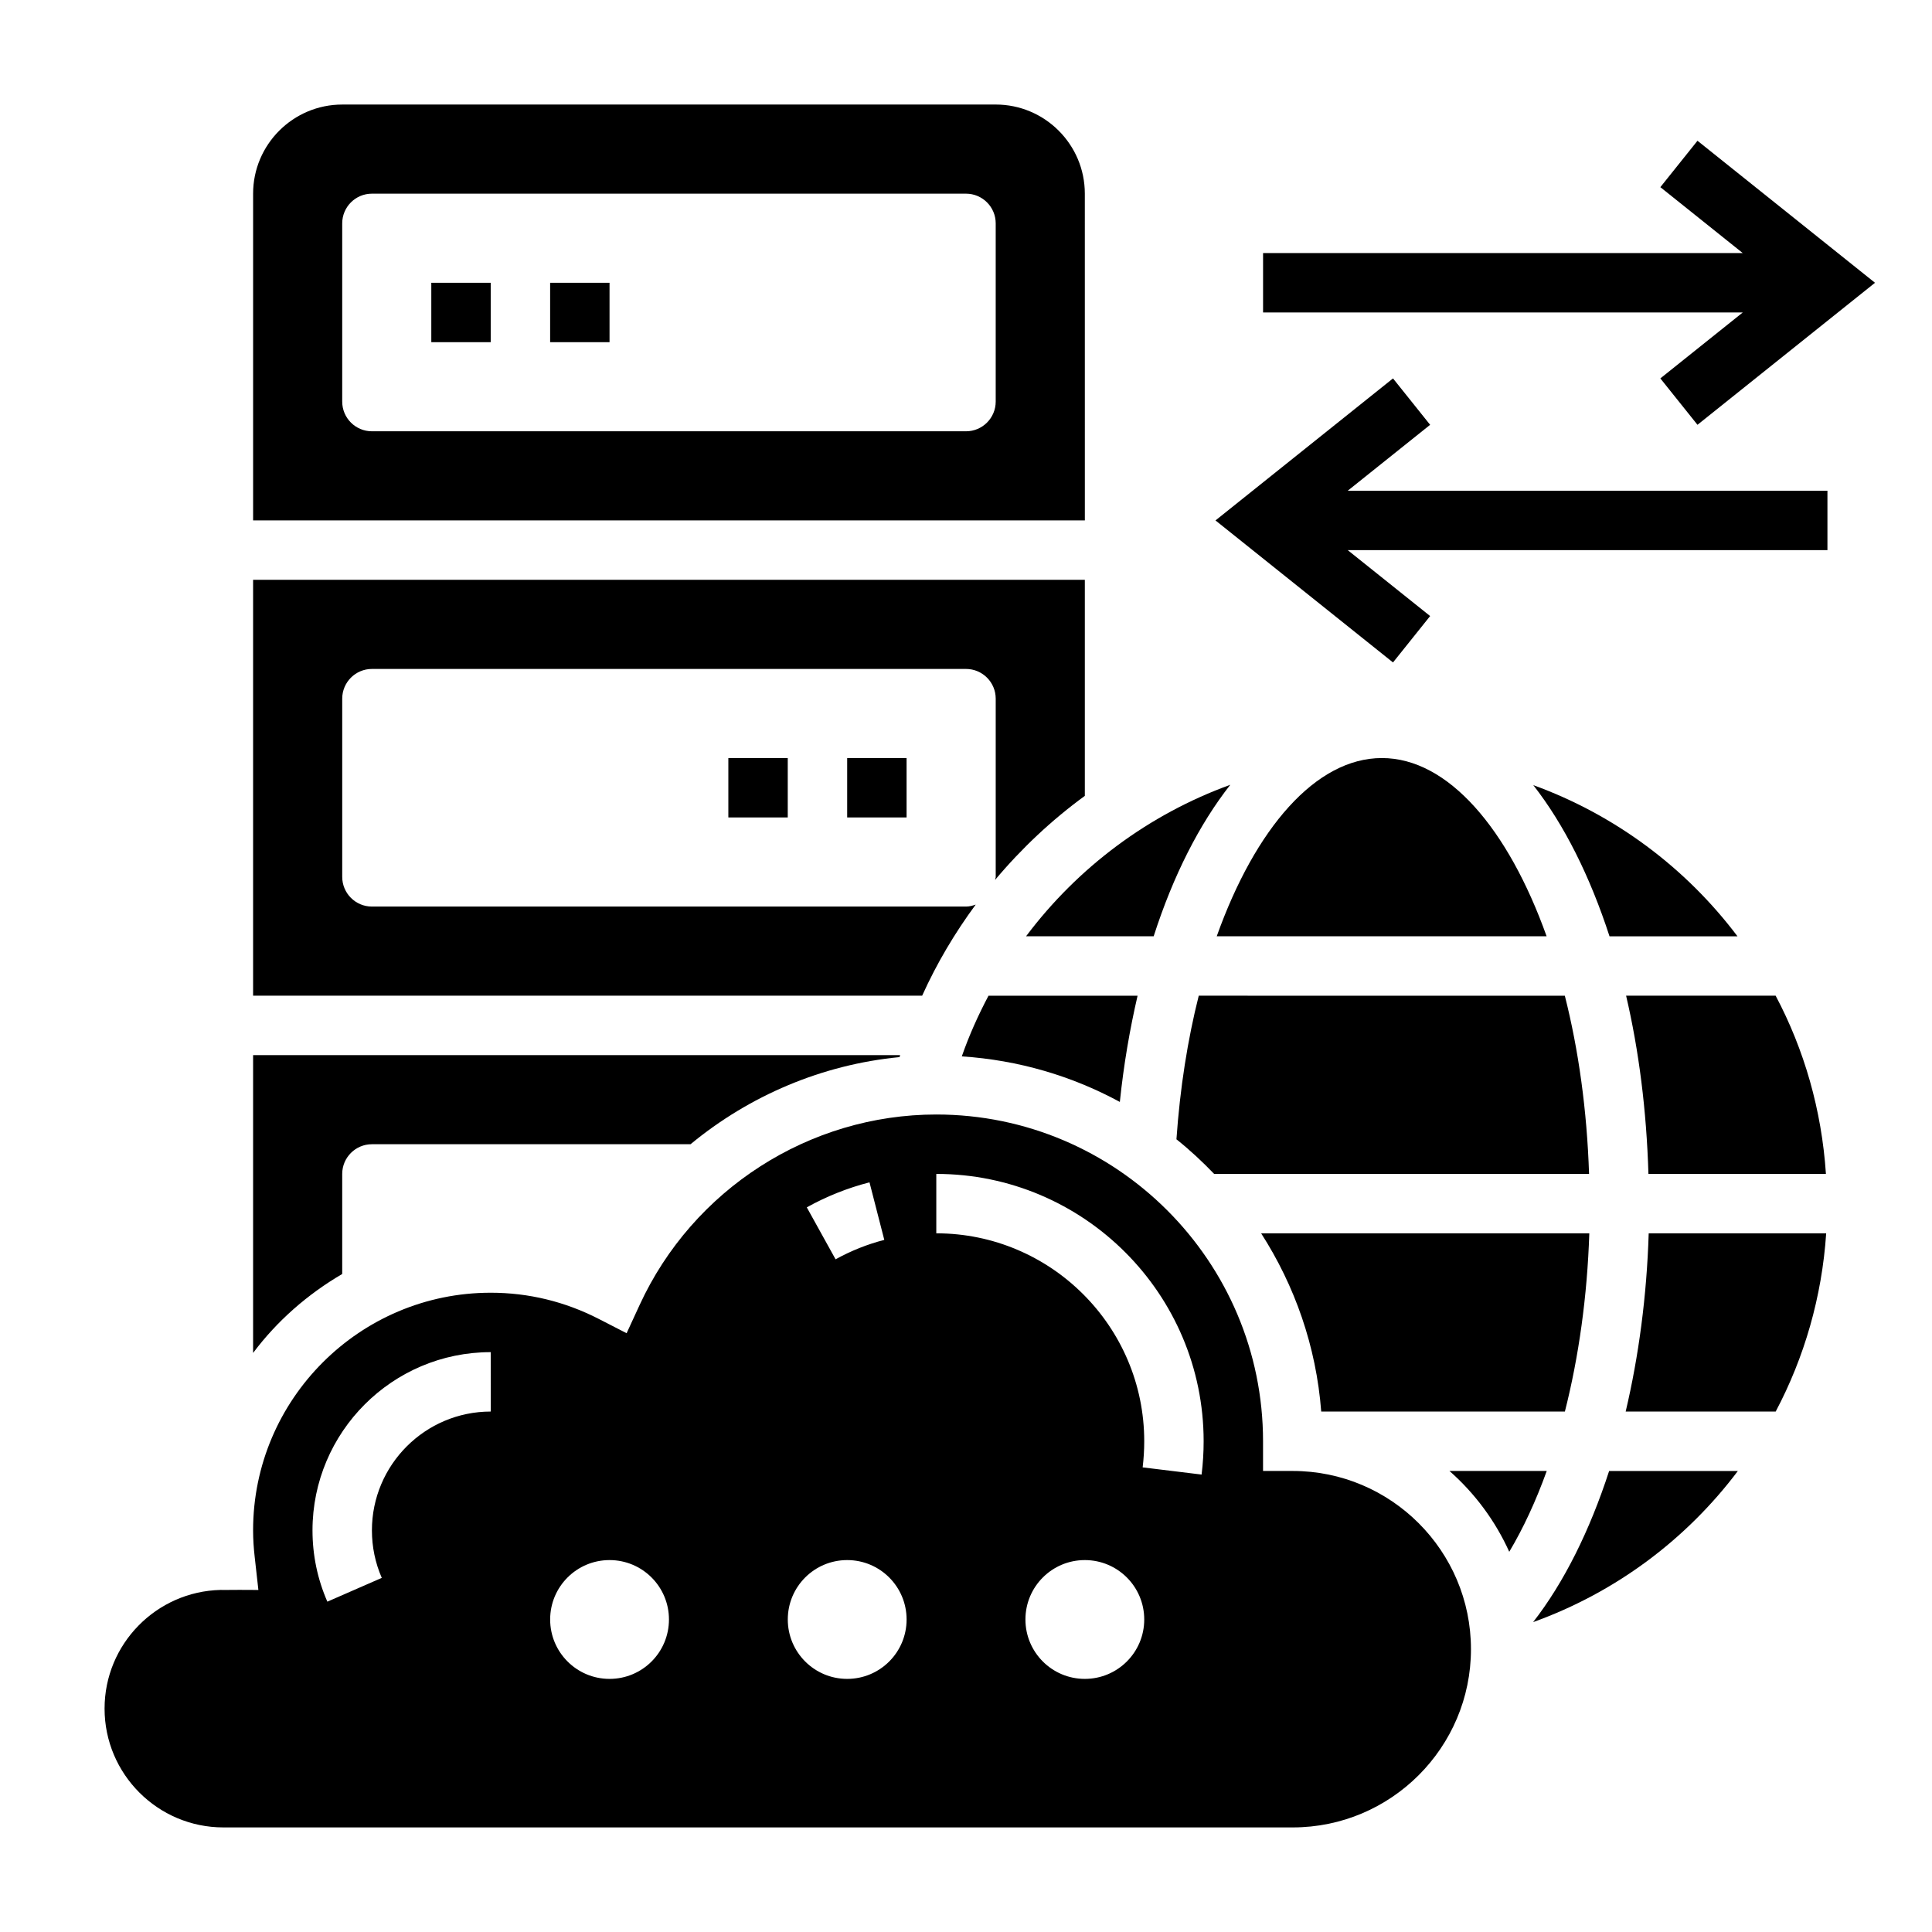
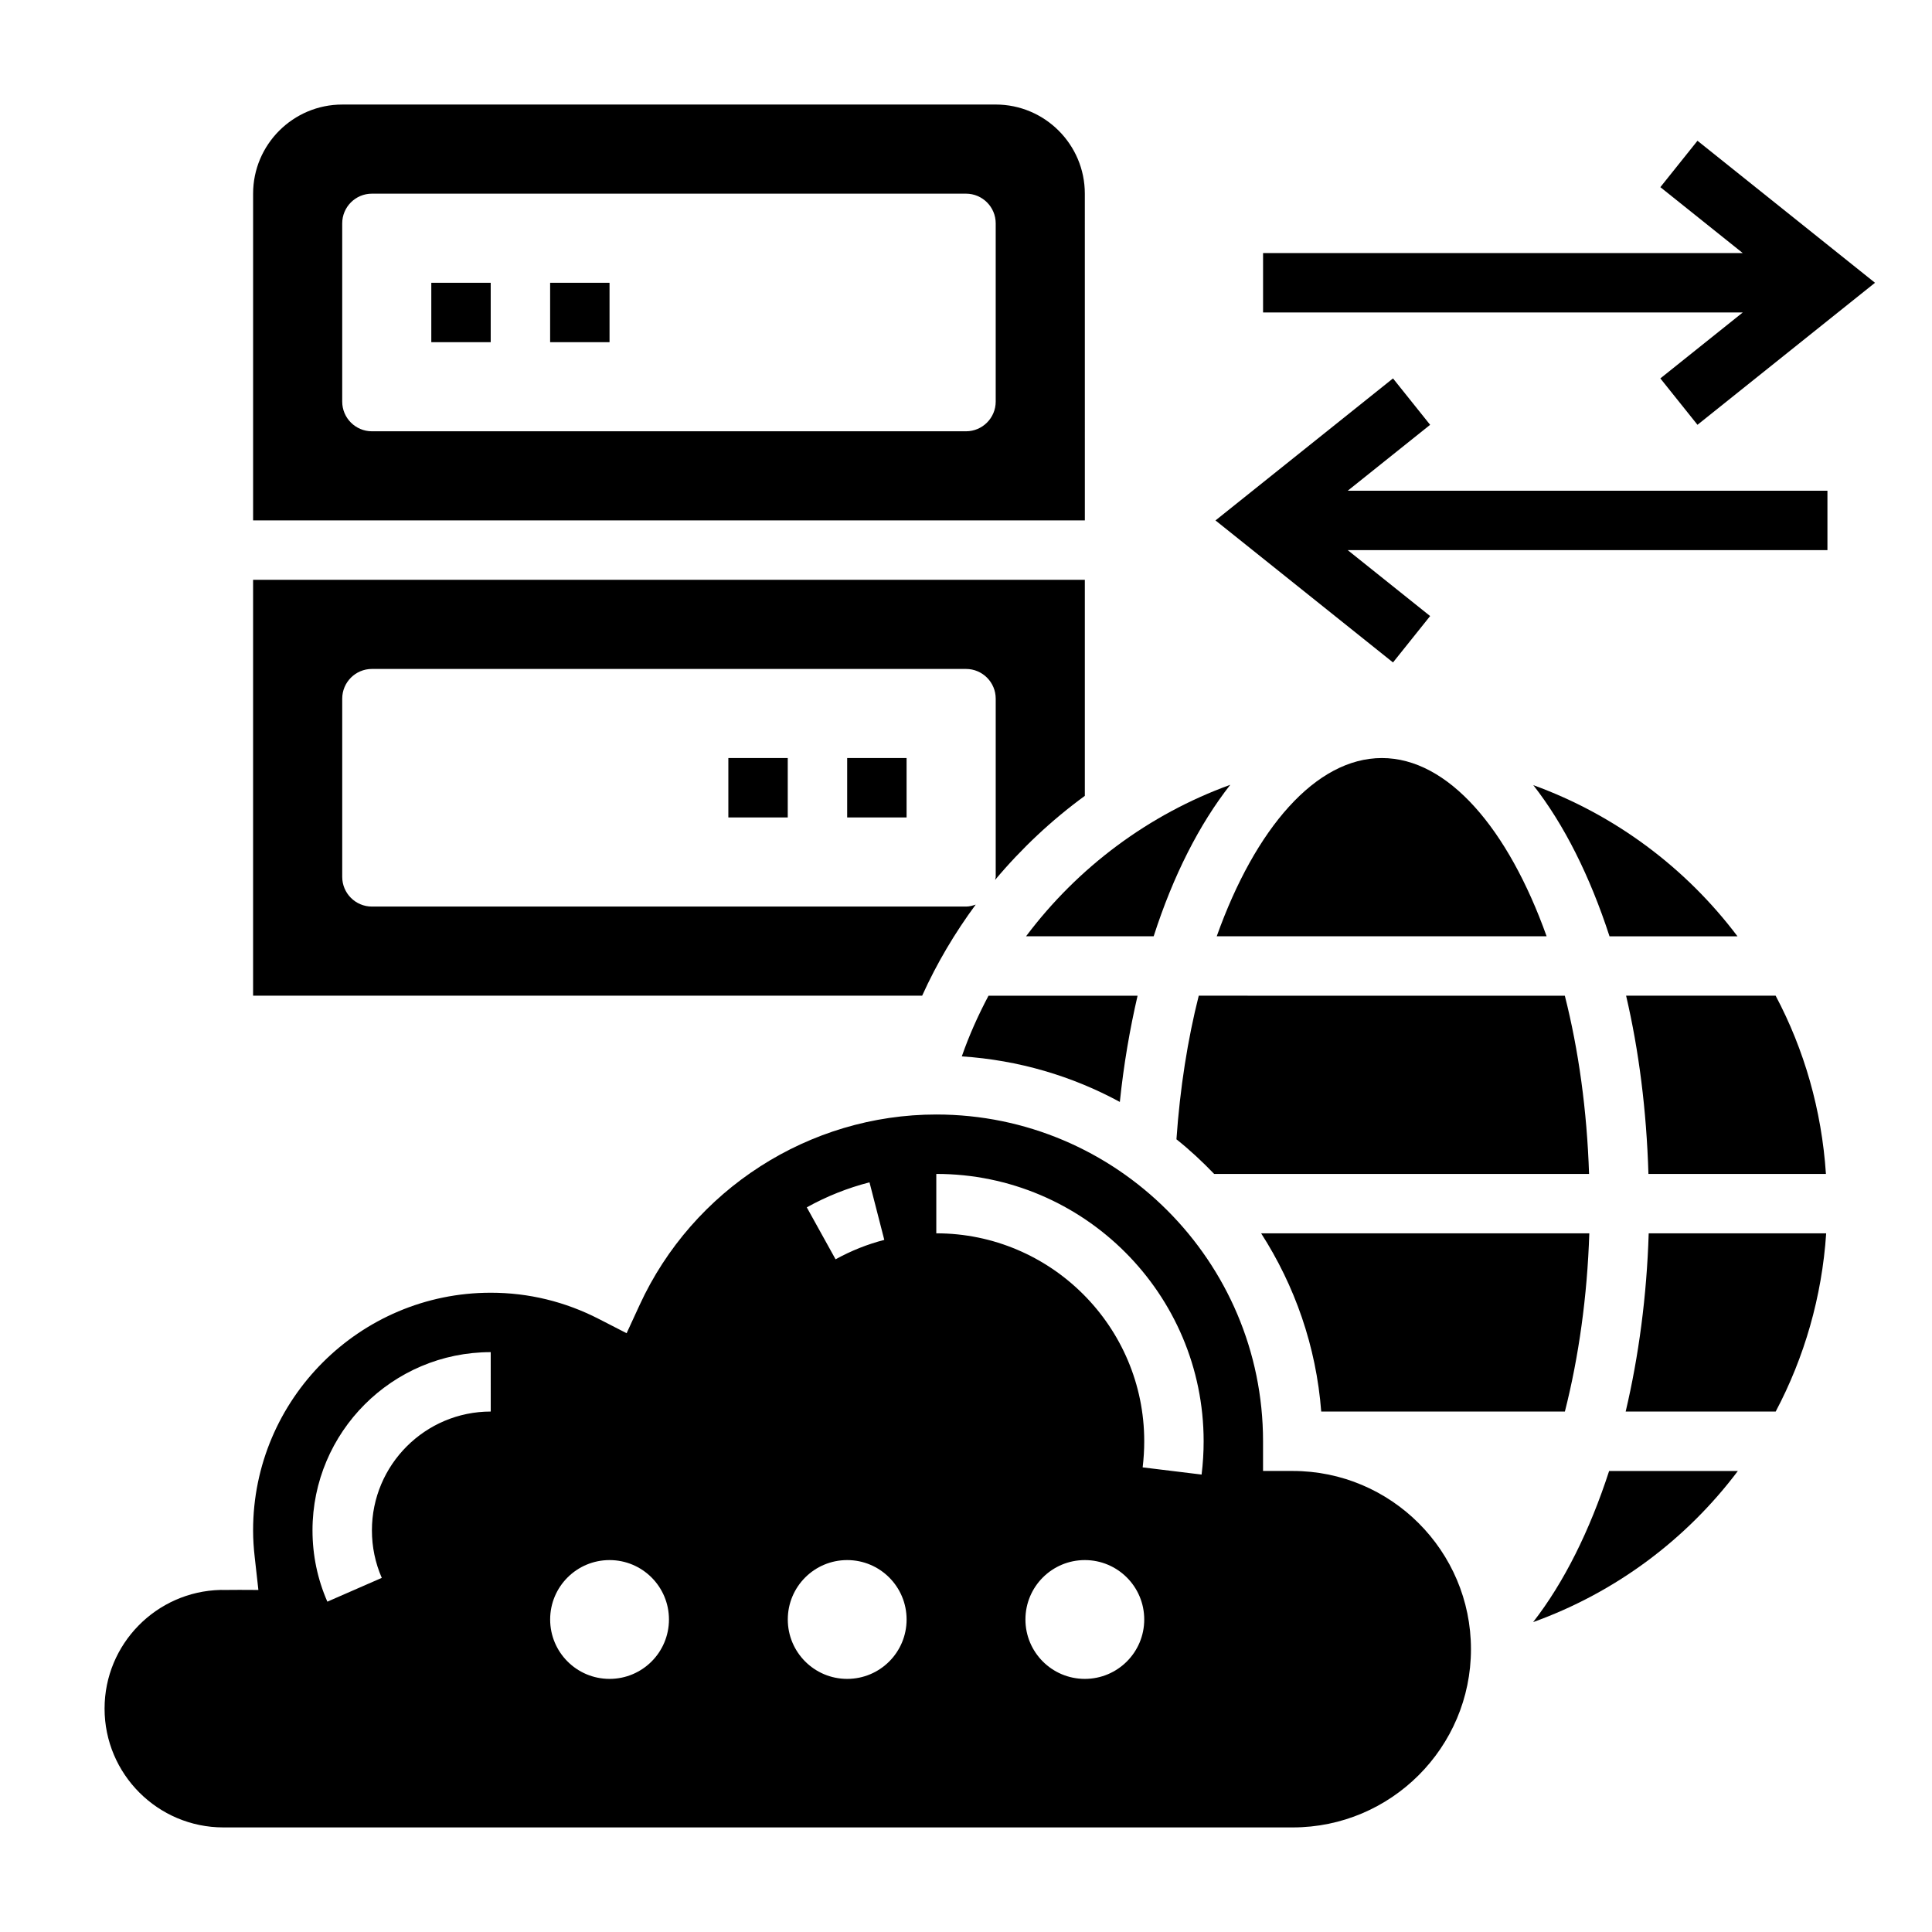
<svg xmlns="http://www.w3.org/2000/svg" fill="#000000" width="800px" height="800px" version="1.1" viewBox="144 144 512 512">
  <g>
    <path d="m584.01 244.28 9.84 12.297 47.043-37.637-47.043-37.637-9.84 12.297 21.836 17.469h-127.12v15.742h127.12z" />
    <path d="m523 256.58-9.84-12.297-47.043 37.637 47.043 37.637 9.84-12.297-21.84-17.469h127.13v-15.742h-127.13z" />
    <path d="m461.68 407.87c-2.945 11.668-4.969 24.504-5.91 38.055 3.543 2.824 6.856 5.91 9.996 9.18h99.352c-0.551-16.863-2.785-32.898-6.422-47.23z" />
    <path d="m510.21 344.89c-17.5 0-33.551 18.609-43.762 47.23h87.418c-10.168-28.441-26.086-47.23-43.656-47.23z" />
    <path d="m398.89 423.95c15.082 0.992 29.27 5.227 41.879 12.074 1.023-9.895 2.644-19.27 4.699-28.141h-39.508c-2.715 5.133-5.125 10.469-7.07 16.066z" />
    <path d="m431.49 195.32c0-13.02-10.598-23.617-23.617-23.617l-173.18 0.004c-13.023 0-23.617 10.594-23.617 23.613v86.594h220.42zm-23.617 55.105c0 4.344-3.527 7.871-7.871 7.871h-157.44c-4.344 0-7.871-3.527-7.871-7.871v-47.23c0-4.344 3.527-7.871 7.871-7.871h157.44c4.344 0 7.871 3.527 7.871 7.871z" />
    <path d="m402.57 383.73c-0.82 0.285-1.656 0.52-2.566 0.52h-157.44c-4.344 0-7.871-3.527-7.871-7.871v-47.23c0-4.344 3.527-7.871 7.871-7.871h157.44c4.344 0 7.871 3.527 7.871 7.871v47.23c0 0.285-0.133 0.527-0.164 0.805 7.023-8.367 14.996-15.863 23.781-22.27v-57.254h-220.42v110.21h177.31c3.891-8.621 8.684-16.672 14.188-24.137z" />
    <path d="m558.71 518.08c3.676-14.469 5.926-30.512 6.473-47.23h-86.965c8.895 13.848 14.594 29.922 15.918 47.23z" />
    <path d="m550.34 352.07c8.172 10.445 15.02 24.137 20.199 40.062h33.914c-13.676-18.141-32.395-32.176-54.113-40.062z" />
    <path d="m627.89 455.1c-1.125-16.965-5.762-32.969-13.328-47.23h-39.629c3.387 14.484 5.414 30.395 5.918 47.23z" />
    <path d="m415.92 392.12h33.816c5.18-16.105 12.105-29.699 20.301-40.141-21.574 7.828-40.371 21.824-54.117 40.141z" />
-     <path d="m528.12 533.82c6.699 5.894 12.129 13.188 15.848 21.418 3.762-6.305 7.086-13.516 9.934-21.418z" />
    <path d="m486.59 533.82h-7.871v-7.871c0-47.742-38.848-86.594-86.594-86.594-33.652 0-64.52 19.82-78.625 50.492l-3.441 7.469-7.312-3.754c-9.004-4.629-18.664-6.977-28.699-6.977-34.723 0-62.977 28.254-62.977 62.977 0 2.387 0.164 4.731 0.426 7.047l0.977 8.746-5.047-0.023-3.754 0.023-1.211-0.008c-17.023 0.398-30.75 14.332-30.75 31.449 0 17.367 14.121 31.488 31.488 31.488h283.39c26.047 0 47.23-21.184 47.23-47.23 0-26.051-21.184-47.234-47.234-47.234zm-212.54-15.746c-17.367 0-31.488 14.121-31.488 31.488 0 4.383 0.883 8.621 2.613 12.594l-14.422 6.301c-2.613-5.969-3.938-12.328-3.938-18.895 0-26.047 21.184-47.23 47.23-47.23zm31.488 70.848c-8.699 0-15.742-7.047-15.742-15.742 0-8.699 7.047-15.742 15.742-15.742 8.699 0 15.742 7.047 15.742 15.742 0 8.699-7.043 15.742-15.742 15.742zm68.887-131.59 3.922 15.25c-4.481 1.156-8.824 2.891-12.91 5.148l-7.629-13.77c5.25-2.922 10.84-5.144 16.617-6.629zm-5.91 131.59c-8.699 0-15.742-7.047-15.742-15.742 0-8.699 7.047-15.742 15.742-15.742 8.699 0 15.742 7.047 15.742 15.742 0 8.699-7.043 15.742-15.742 15.742zm62.977 0c-8.699 0-15.742-7.047-15.742-15.742 0-8.699 7.047-15.742 15.742-15.742 8.699 0 15.742 7.047 15.742 15.742 0 8.699-7.047 15.742-15.742 15.742zm30.941-54.148-15.617-1.906c0.27-2.269 0.418-4.574 0.418-6.922 0-30.387-24.727-55.105-55.105-55.105v-15.742c39.07 0 70.848 31.789 70.848 70.848 0.004 2.914-0.18 5.883-0.543 8.828z" />
    <path d="m550.29 573.88c22.043-7.934 40.715-22.051 54.262-40.055h-34.117c-5.125 15.785-11.945 29.531-20.145 40.055z" />
-     <path d="m234.69 481.62v-26.516c0-4.344 3.527-7.871 7.871-7.871h84.441c15.586-12.879 34.832-21.105 55.387-23.09 0.055-0.172 0.102-0.355 0.156-0.527h-171.47v78.926c6.352-8.484 14.43-15.555 23.617-20.922z" />
    <path d="m574.82 518.08h39.754c7.598-14.352 12.258-30.379 13.383-47.23h-47.035c-0.512 16.516-2.629 32.496-6.102 47.23z" />
    <path d="m289.79 218.94h15.742v15.742h-15.742z" />
    <path d="m258.3 218.94h15.742v15.742h-15.742z" />
    <path d="m368.51 344.89h15.742v15.742h-15.742z" />
    <path d="m337.02 344.89h15.742v15.742h-15.742z" />
  </g>
</svg>